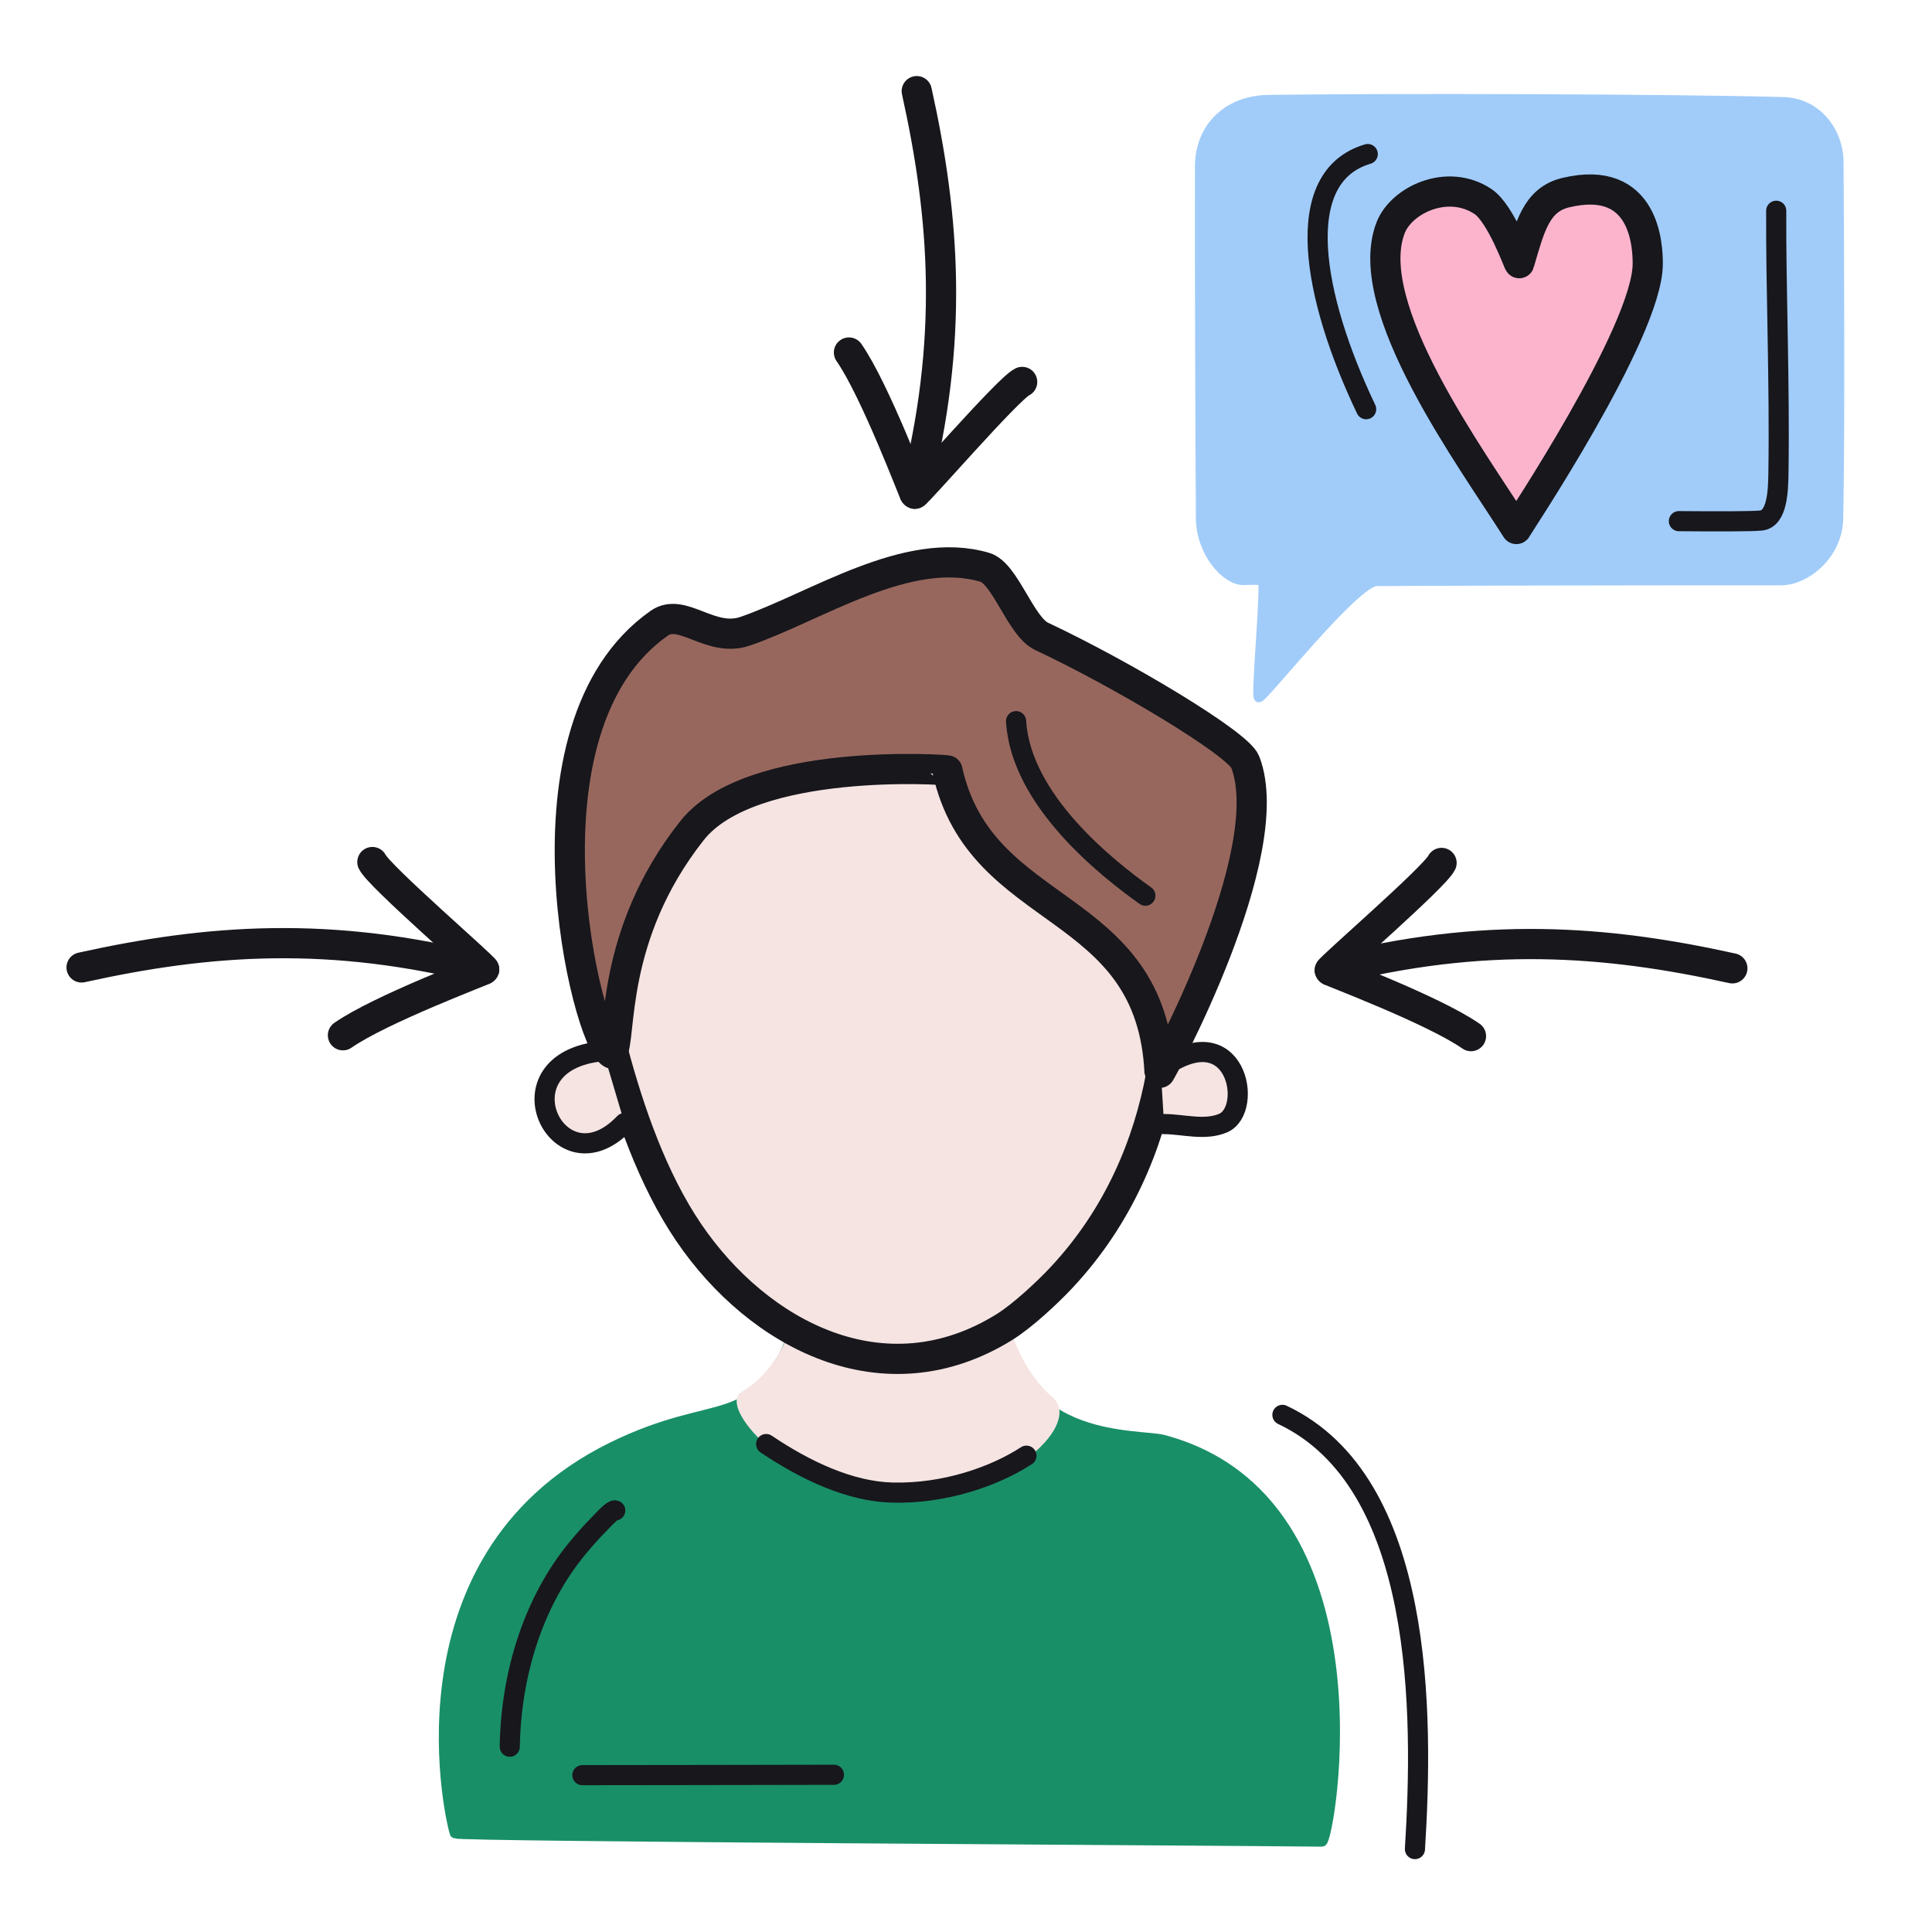
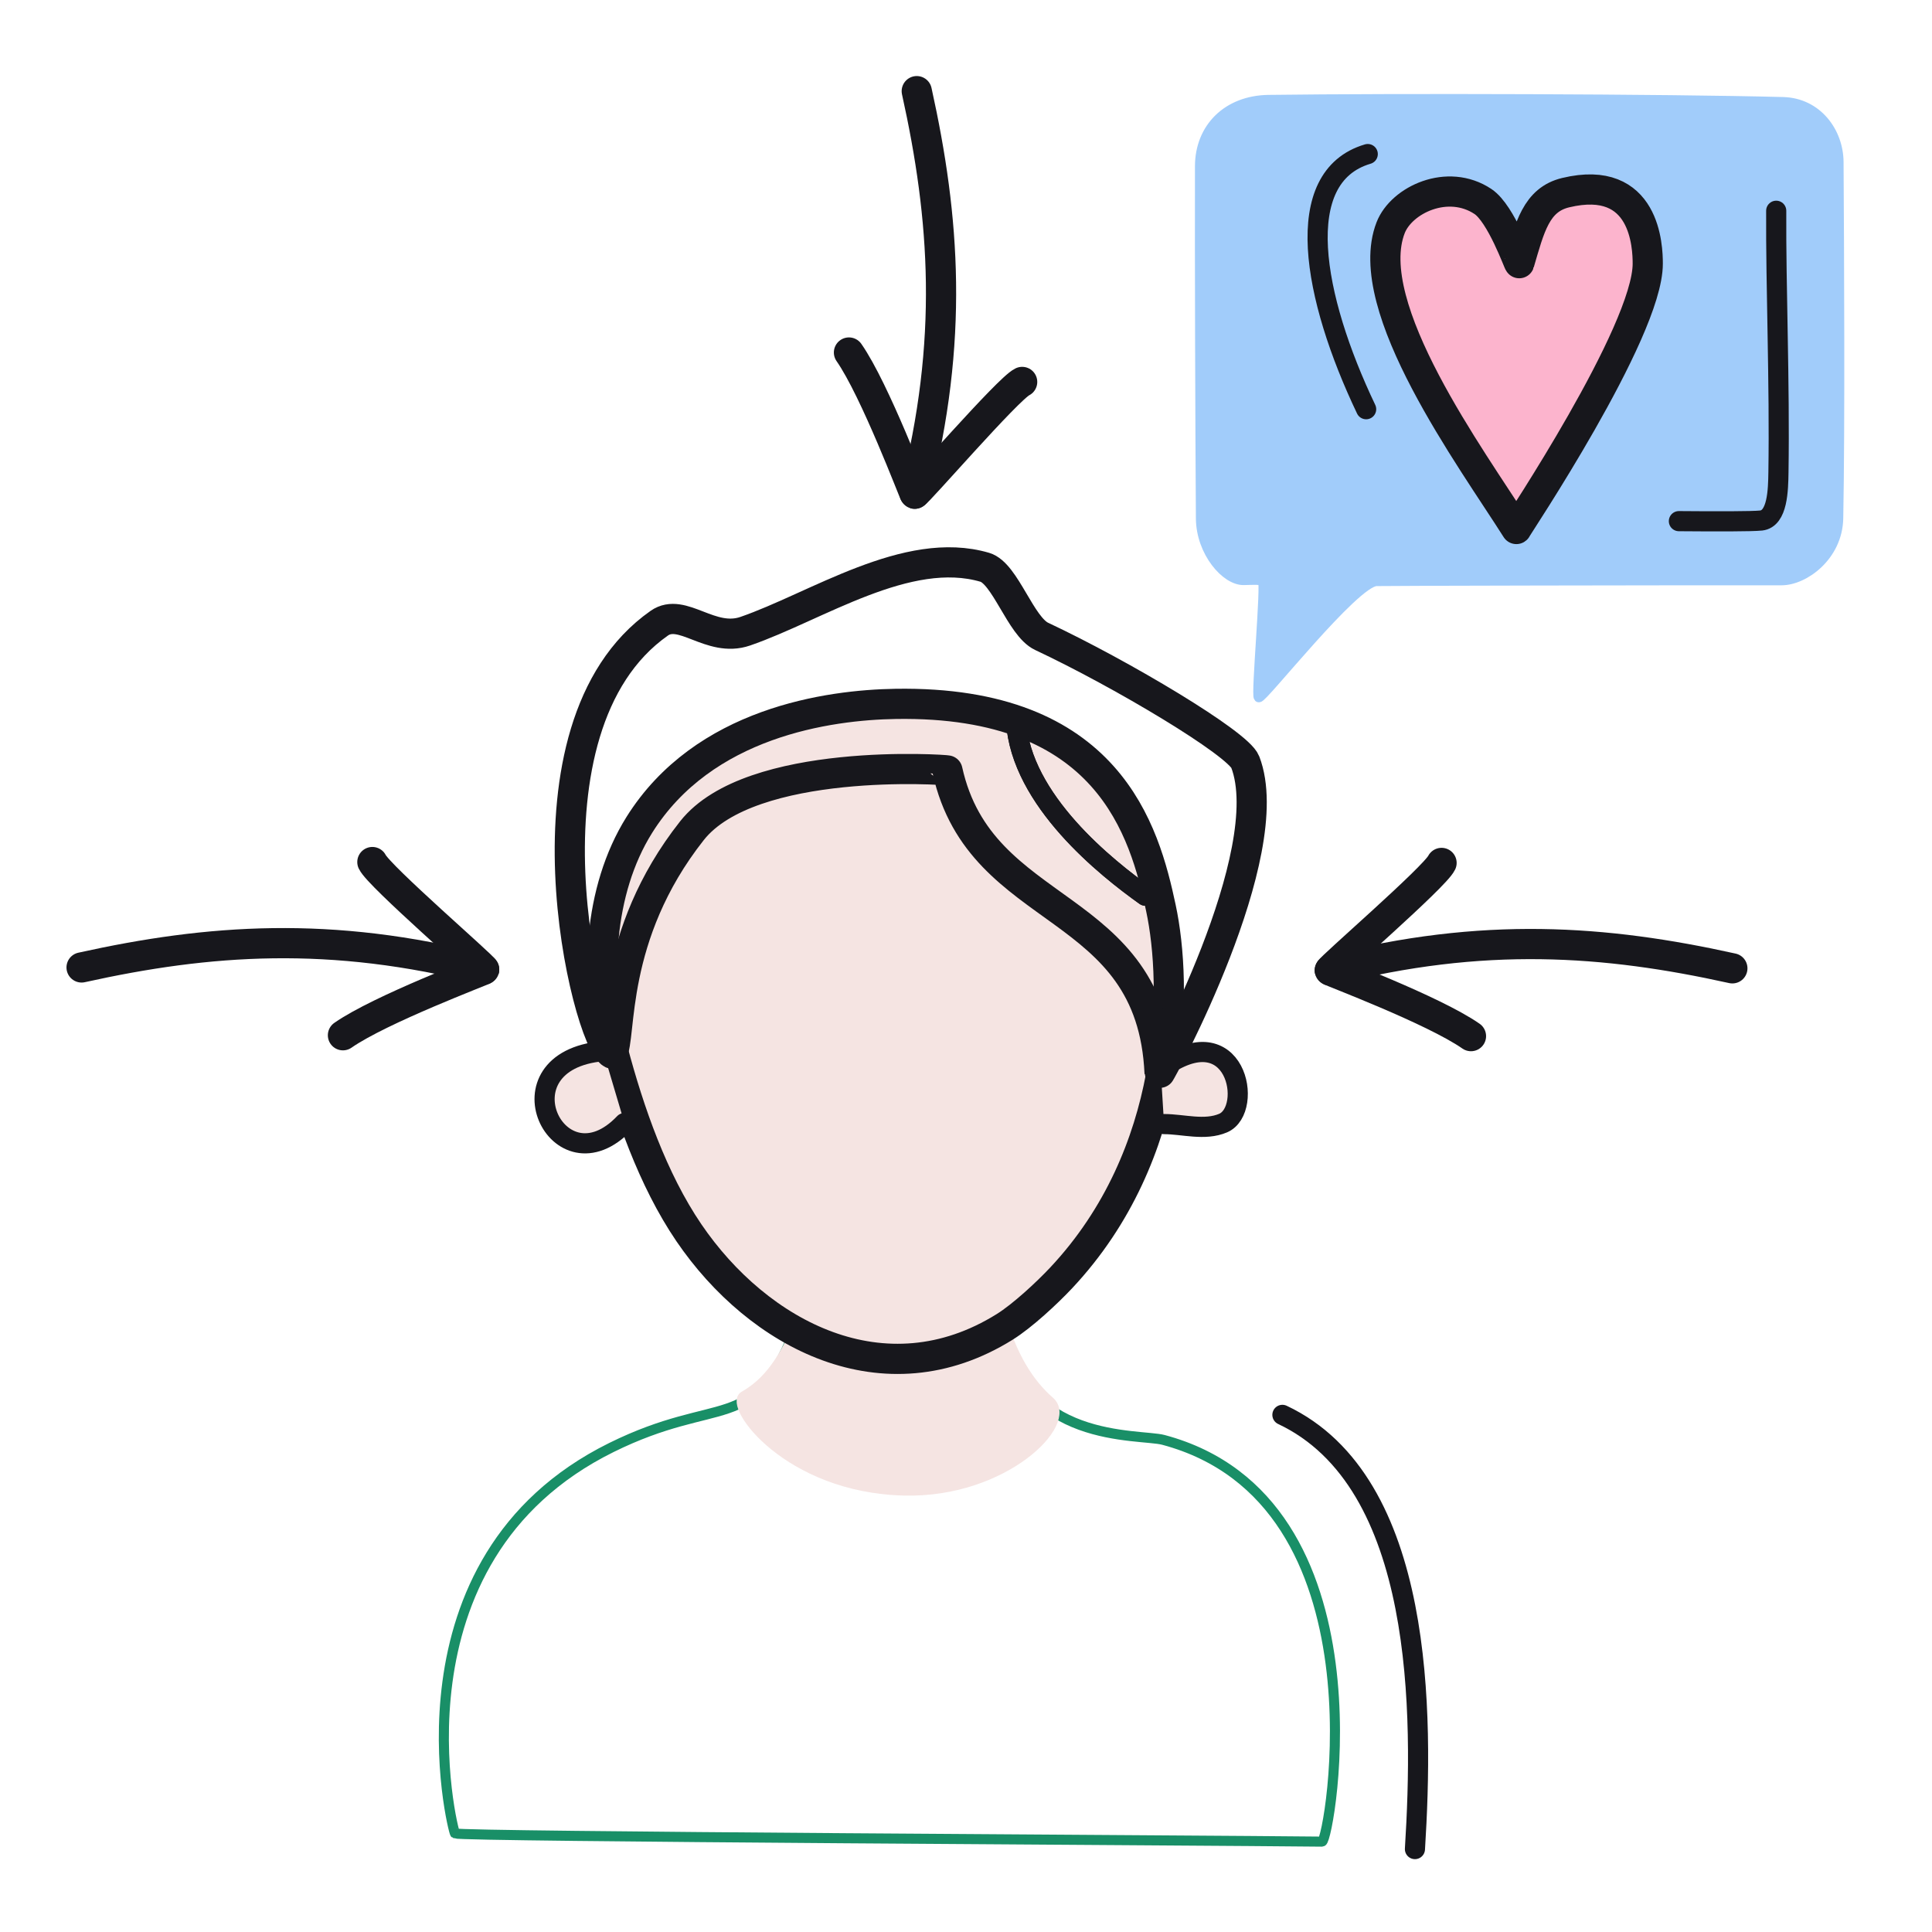
<svg xmlns="http://www.w3.org/2000/svg" width="192" height="192" style="width:100%;height:100%;transform:translate3d(0,0,0);content-visibility:visible" viewBox="0 0 192 192">
  <defs>
    <clipPath id="a">
      <path d="M0 0h192v192H0z" />
    </clipPath>
    <clipPath id="c">
      <path d="M0 0h192v192H0z" />
    </clipPath>
    <clipPath id="b">
      <path d="M0 0h192v192H0z" />
    </clipPath>
  </defs>
  <g clip-path="url(#a)">
    <g clip-path="url(#b)" style="display:block">
      <g style="display:block">
-         <path fill="#198F67" d="M99.71 131.817c1.582 11.731 13.51 10.637 15.914 11.279 22.549 6.028 16.497 39.931 15.757 39.923-12.357-.137-85.527-.492-86.164-.814-.18-.091-7.009-27.202 15.536-38.35 10.741-5.312 14.036-1.244 18.144-11.414" class="quaternary" />
        <path fill="none" stroke="#198F67" stroke-linecap="round" stroke-linejoin="round" d="M99.71 131.817c1.582 11.731 13.51 10.637 15.914 11.279 22.549 6.028 16.497 39.931 15.757 39.923-12.357-.137-85.527-.492-86.164-.814-.18-.091-7.009-27.202 15.536-38.35 10.741-5.312 14.036-1.244 18.144-11.414" class="quaternary" />
-         <path fill="#198F67" d="M99.71 131.817c1.582 11.731 13.51 10.637 15.914 11.279 22.549 6.028 16.497 39.931 15.757 39.923-12.357-.137-85.527-.492-86.164-.814-.18-.091-7.009-27.202 15.536-38.35 10.741-5.312 14.036-1.244 18.144-11.414" class="quaternary" />
      </g>
      <g style="display:block">
        <path fill="#F5E4E2" d="M79.799 130.49c.21-.565 3.873 7.732 19.567-.006 1.122 4.285 2.924 7.034 4.953 8.804 2.389 2.086-4.538 9.073-14.435 8.841-11.621-.273-17.48-8.5-15.935-9.383 2.246-1.283 4.076-3.484 5.85-8.256" class="secondary" />
        <path fill="none" stroke="#F5E4E2" d="M79.799 130.49c.21-.565 3.873 7.732 19.567-.006 1.122 4.285 2.924 7.034 4.953 8.804 2.389 2.086-4.538 9.073-14.435 8.841-11.621-.273-17.48-8.5-15.935-9.383 2.246-1.283 4.076-3.484 5.85-8.256z" class="secondary" />
      </g>
      <g style="display:block">
-         <path fill="none" stroke="#17171C" stroke-linecap="round" stroke-linejoin="round" stroke-width="2.001" d="M102.006 144.664c-3.154 2.054-8.13 3.806-13.35 3.667-4.173-.111-8.575-2.167-12.516-4.822" class="primary" />
        <path fill="#F5E4E2" d="M63.523 81.997c6.393-10.226 18.842-11.939 25.482-12.046 21.219-.344 24.745 12.709 26.361 20.267 1.68 7.855 1.633 24.464-9.899 36.767-1.415 1.51-3.86 3.78-5.617 4.876-11.966 7.459-24.5.772-31.393-9.358-3.6-5.29-5.929-12.046-7.54-18.074-1.857-6.949-1.47-15.911 2.606-22.432" class="secondary" />
        <path fill="none" stroke="#17171C" stroke-linecap="round" stroke-linejoin="round" stroke-width="3" d="M63.523 81.997c6.393-10.226 18.842-11.939 25.482-12.046 21.219-.344 24.745 12.709 26.361 20.267 1.68 7.855 1.633 24.464-9.899 36.767-1.415 1.51-3.86 3.78-5.617 4.876-11.966 7.459-24.5.772-31.393-9.358-3.6-5.29-5.929-12.046-7.54-18.074-1.857-6.949-1.47-15.911 2.606-22.432" class="primary" />
        <path fill="none" stroke="#17171C" stroke-linecap="round" stroke-linejoin="round" stroke-width="2.003" d="M113.825 89.012c-3.794-2.705-12.375-9.461-12.848-17.344q0 0 0 0" class="primary" />
        <path fill="#F5E4E2" d="M62.058 111.609c-6.592 6.935-12.912-6.19-2.122-7.148" class="secondary" />
        <path fill="none" stroke="#17171C" stroke-linecap="round" stroke-linejoin="round" stroke-width="2.003" d="M62.058 111.609c-6.592 6.935-12.912-6.19-2.122-7.148" class="primary" />
        <path fill="#F5E4E2" d="M115.683 111.71c1.878 0 4.039.684 5.871-.1 3.108-1.333 1.32-10.879-6.208-5.36" class="secondary" />
        <path fill="none" stroke="#17171C" stroke-linecap="round" stroke-linejoin="round" stroke-width="2.003" d="M115.683 111.71c1.878 0 4.039.684 5.871-.1 3.108-1.333 1.32-10.879-6.208-5.36" class="primary" />
      </g>
      <g style="display:block">
-         <path fill="#97675D" d="M68.77 82.55c-8.27 10.47-6.95 20.55-7.95 22.15-2.5-1.24-10.13-32.36 4.69-42.76 2.3-1.62 5.1 1.98 8.55.79 7.07-2.44 16.1-8.62 23.81-6.35 2.03.59 3.56 5.88 5.64 6.86 7.98 3.75 19.53 10.65 20.24 12.48 3.51 9.12-8.5 31.1-8.51 30.94-.77-17.51-17.78-15.12-21.08-30.09-.02-.07-19.54-1.44-25.39 5.98" class="quinary" />
        <path fill="none" stroke="#17171C" stroke-linecap="round" stroke-linejoin="round" stroke-width="2.999" d="M68.767 82.552c-8.266 10.471-6.95 20.552-7.948 22.151-2.497-1.248-10.133-32.365 4.695-42.768 2.294-1.611 5.097 1.985 8.548.794 7.066-2.436 16.099-8.619 23.809-6.352 2.029.596 3.554 5.881 5.643 6.863 7.975 3.747 19.529 10.645 20.237 12.484 3.504 9.118-8.505 31.1-8.512 30.935-.772-17.513-17.776-15.118-21.083-30.093-.015-.07-19.532-1.435-25.389 5.986" class="primary" />
      </g>
      <path fill="none" stroke="#17171C" stroke-linecap="round" stroke-linejoin="round" stroke-width="2.003" d="M6.424 8.672C2.63 5.967-5.951-.789-6.424-8.672q0 0 0 0" class="primary" style="display:block" transform="translate(107.401 80.34)" />
      <path fill="none" stroke="#17171C" stroke-linecap="round" stroke-linejoin="round" stroke-width="2" d="M6.663 21.691C7.499 8.358 7.669-14.772-6.508-21.461" class="primary" style="display:block" transform="translate(133.952 162.069)" />
-       <path fill="none" stroke="#17171C" stroke-dasharray="31 10" stroke-dashoffset="6" stroke-linecap="round" stroke-linejoin="round" stroke-width="2.001" d="M26.949 14.239s-25.751.047-32.161.047C-5.677 5.989-3.455-1.431.283-6.737c1.095-1.554 2.472-3.079 3.802-4.427.151-.153.916-.967 1.131-.864" class="primary" style="display:block" transform="translate(55.926 162.136)" />
      <g style="display:block">
        <path fill="none" stroke="#A1CCFA" stroke-linecap="round" stroke-linejoin="round" d="M126.073 9.93c-4.104.054-6.809 2.801-6.819 6.579-.025 9.182.031 26.053.093 35.015.023 3.328 2.495 6.178 4.278 6.12.979-.032 1.772-.043 1.88.068.327.334-.679 11.31-.411 11.578.273.274 9.505-11.498 11.7-11.545 1.594-.034 27.619-.088 40.253-.079 2.254.002 5.563-2.412 5.634-6.163.175-9.21.087-26.423.03-35.408-.019-2.959-2.112-5.862-5.513-5.952-11.58-.306-38.512-.378-51.125-.213" class="tertiary" />
        <path fill="#A1CCFA" d="M126.073 9.93c-4.104.054-6.809 2.801-6.819 6.579-.025 9.182.031 26.053.093 35.015.023 3.328 2.495 6.178 4.278 6.12.979-.032 1.772-.043 1.88.068.327.334-.679 11.31-.411 11.578.273.274 9.505-11.498 11.7-11.545 1.594-.034 27.619-.088 40.253-.079 2.254.002 5.563-2.412 5.634-6.163.175-9.21.087-26.423.03-35.408-.019-2.959-2.112-5.862-5.513-5.952-11.58-.306-38.512-.378-51.125-.213" class="tertiary" />
      </g>
      <path fill="none" stroke="#17171C" stroke-linecap="round" stroke-linejoin="round" stroke-width="2.001" d="M-4.671 15.41c3.676.031 7.299.036 8.175-.062 1.641-.182 1.692-3.046 1.719-4.801.136-8.904-.263-18.409-.222-25.983" class="primary" style="display:block" transform="translate(171.517 36.381)" />
      <g style="display:block">
        <path fill="#FCB4CD" d="M138.2 22.629c-3.06 7.861 8.094 22.98 12.496 29.943-.145.109 13.056-19.559 13.056-26.369 0-1.635-.21-8.961-8.154-7.058-2.936.704-3.562 3.418-4.617 7.01-.035.117-1.782-4.914-3.606-6.129-3.507-2.336-8.099-.161-9.175 2.603" class="senary" />
        <path fill="none" stroke="#17171C" stroke-linecap="round" stroke-linejoin="round" stroke-width="3" d="M138.2 22.629c-3.06 7.861 8.094 22.98 12.496 29.943-.145.109 13.056-19.559 13.056-26.369 0-1.635-.21-8.961-8.154-7.058-2.936.704-3.562 3.418-4.617 7.01-.035.117-1.782-4.914-3.606-6.129-3.507-2.336-8.099-.161-9.175 2.603" class="primary" />
      </g>
      <path fill="none" stroke="#17171C" stroke-linecap="round" stroke-linejoin="round" stroke-width="2.002" d="M2.445 12.821c-5.313-11.141-7.524-23.086.159-25.355" class="primary" style="display:block" transform="translate(133.321 27.845)" />
      <g style="display:none">
        <path fill="none" stroke="#A1CCFA" stroke-linecap="round" stroke-linejoin="round" d="M126.073 9.93c-4.104.054-6.809 2.801-6.819 6.579-.025 9.182.031 26.053.093 35.015.023 3.328 2.495 6.178 4.278 6.12.979-.032 1.772-.043 1.88.068.327.334-.679 11.31-.411 11.578.273.274 9.505-11.498 11.7-11.545 1.594-.034 27.619-.088 40.253-.079 2.254.002 5.563-2.412 5.634-6.163.175-9.21.087-26.423.03-35.408-.019-2.959-2.112-5.862-5.513-5.952-11.58-.306-38.512-.378-51.125-.213" class="tertiary" />
        <path fill="#A1CCFA" d="M126.073 9.93c-4.104.054-6.809 2.801-6.819 6.579-.025 9.182.031 26.053.093 35.015.023 3.328 2.495 6.178 4.278 6.12.979-.032 1.772-.043 1.88.068.327.334-.679 11.31-.411 11.578.273.274 9.505-11.498 11.7-11.545 1.594-.034 27.619-.088 40.253-.079 2.254.002 5.563-2.412 5.634-6.163.175-9.21.087-26.423.03-35.408-.019-2.959-2.112-5.862-5.513-5.952-11.58-.306-38.512-.378-51.125-.213" class="tertiary" />
      </g>
      <path fill="none" stroke="#17171C" stroke-linecap="round" stroke-linejoin="round" stroke-width="2.001" d="M-4.671 15.41c3.676.031 7.299.036 8.175-.062 1.641-.182 1.692-3.046 1.719-4.801.136-8.904-.263-18.409-.222-25.983" class="primary" style="display:none" transform="translate(171.517 36.381)" />
      <g style="display:none">
        <path fill="#FCB4CD" d="M138.2 22.629c-3.06 7.861 8.094 22.98 12.496 29.943-.145.109 13.056-19.559 13.056-26.369 0-1.635-.21-8.961-8.154-7.058-2.936.704-3.562 3.418-4.617 7.01-.035.117-1.782-4.914-3.606-6.129-3.507-2.336-8.099-.161-9.175 2.603" class="senary" />
        <path fill="none" stroke="#17171C" stroke-linecap="round" stroke-linejoin="round" stroke-width="3" d="M138.2 22.629c-3.06 7.861 8.094 22.98 12.496 29.943-.145.109 13.056-19.559 13.056-26.369 0-1.635-.21-8.961-8.154-7.058-2.936.704-3.562 3.418-4.617 7.01-.035.117-1.782-4.914-3.606-6.129-3.507-2.336-8.099-.161-9.175 2.603" class="primary" />
      </g>
      <path fill="none" stroke="#17171C" stroke-linecap="round" stroke-linejoin="round" stroke-width="2.002" d="M2.445 12.821c-5.313-11.141-7.524-23.086.159-25.355" class="primary" style="display:none" transform="translate(133.321 27.845)" />
      <g fill="none" stroke="#17171C" stroke-linecap="round" stroke-linejoin="round" style="display:block">
        <path stroke-width="3" d="M84.368 35.032c2.604 3.734 6.452 14.008 6.534 14.034.198.064 9.27-10.438 10.68-11.11" class="primary" />
        <path stroke-width="3.001" d="M91.106 9.058c2.792 12.612 3.695 24.767-.204 40.008" class="primary" />
      </g>
      <g fill="none" stroke="#17171C" stroke-linecap="round" stroke-linejoin="round" style="display:block">
        <path stroke-width="3" d="M34.081 102.883c3.734-2.604 14.008-6.452 14.034-6.534.064-.198-10.438-9.27-11.11-10.68" class="primary" />
        <path stroke-width="3.001" d="M8.107 96.144c12.612-2.792 24.767-3.695 40.008.204" class="primary" />
      </g>
      <g fill="none" stroke="#17171C" stroke-linecap="round" stroke-linejoin="round" style="display:block">
        <path stroke-width="3" d="M146.185 102.97c-3.734-2.604-14.008-6.452-14.034-6.534-.064-.198 10.438-9.27 11.11-10.68" class="primary" />
        <path stroke-width="3.001" d="M172.16 96.232c-12.612-2.792-24.767-3.695-40.008.204" class="primary" />
      </g>
    </g>
    <g clip-path="url(#c)" style="display:none">
      <g style="display:none">
        <path class="quaternary" />
        <path fill="none" class="quaternary" />
        <path class="quaternary" />
      </g>
      <g style="display:none">
        <path class="secondary" />
        <path fill="none" class="secondary" />
      </g>
      <path fill="none" class="primary" style="display:none" />
      <g style="display:none">
        <path class="secondary" />
        <path fill="none" class="primary" />
        <path fill="none" class="primary" />
        <path fill="none" class="primary" />
        <path fill="none" class="primary" />
      </g>
      <g style="display:none">
        <path class="quinary" />
        <path class="quinary" />
        <path fill="none" class="primary" />
      </g>
      <path fill="none" class="primary" style="display:none" />
      <path fill="none" class="primary" style="display:none" />
      <g style="display:none">
        <path fill="none" class="tertiary" />
        <path class="tertiary" />
      </g>
      <path fill="none" class="primary" style="display:none" />
      <g style="display:none">
        <path class="senary" />
        <path fill="none" class="primary" />
      </g>
      <path fill="none" class="primary" style="display:none" />
      <g fill="none" style="display:none">
        <path class="primary" />
        <path class="primary" />
      </g>
      <g fill="none" style="display:none">
        <path class="primary" />
        <path class="primary" />
      </g>
      <g fill="none" style="display:none">
        <path class="primary" />
        <path class="primary" />
      </g>
    </g>
  </g>
</svg>